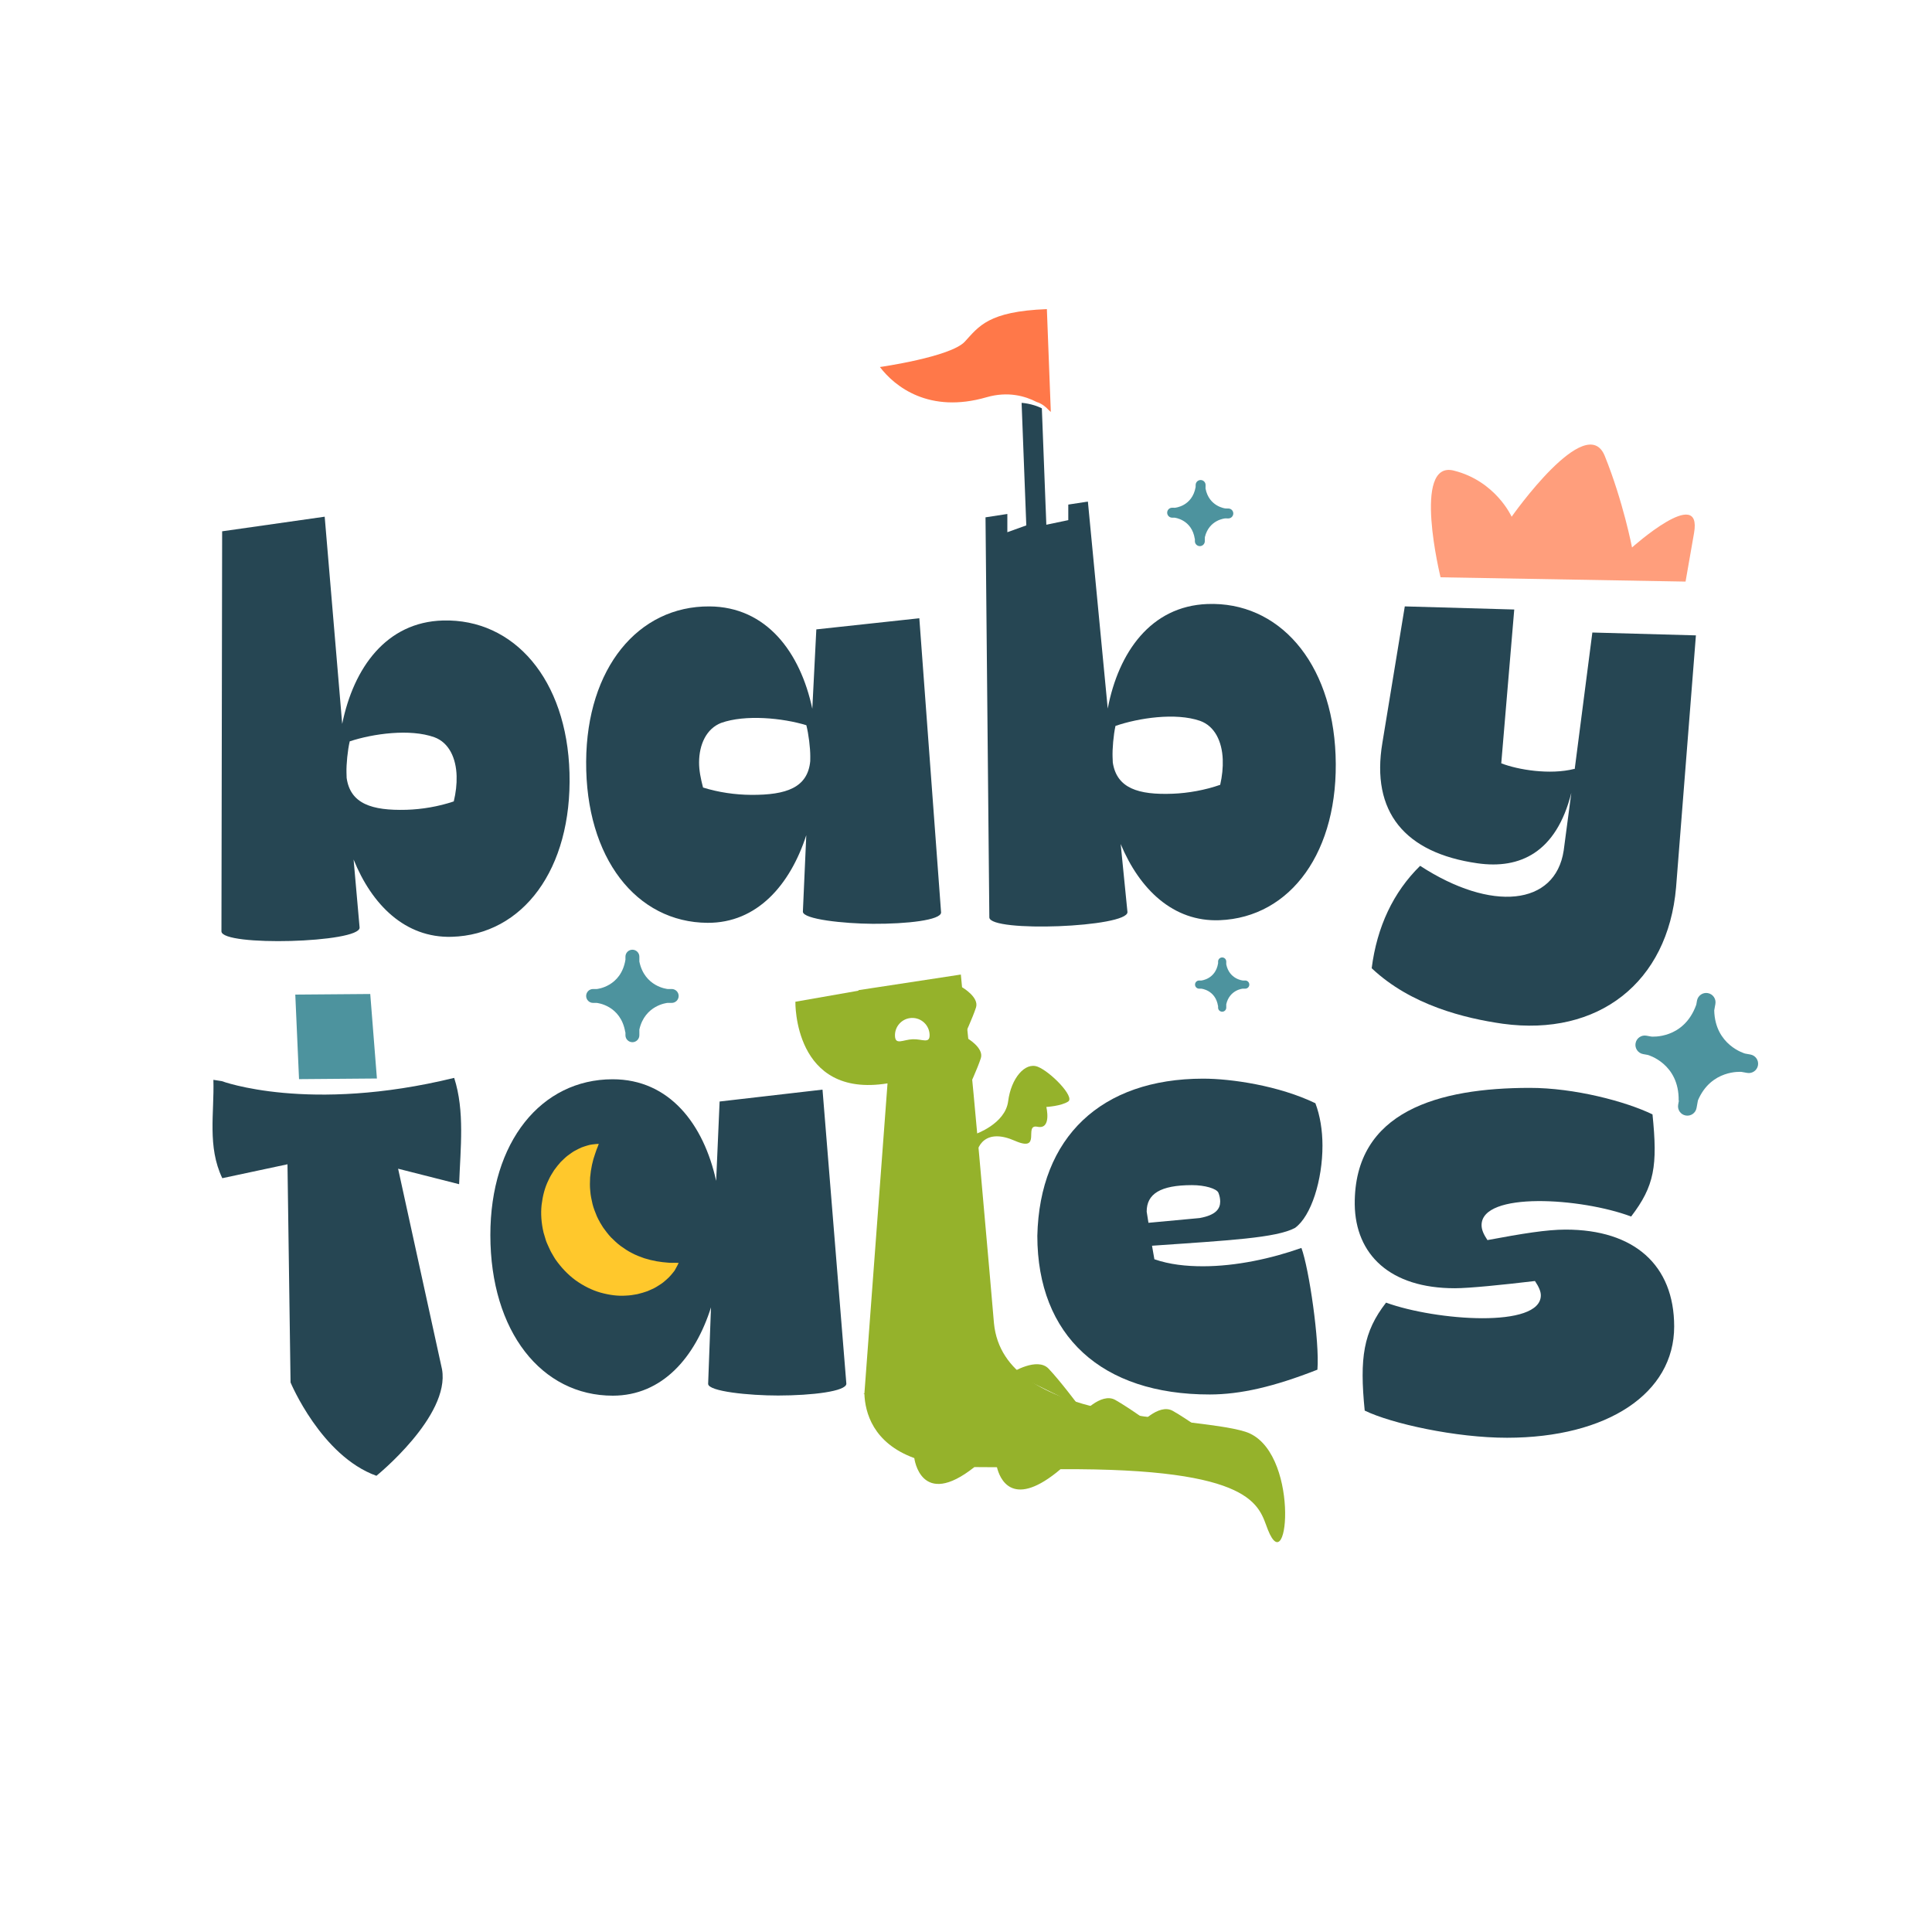
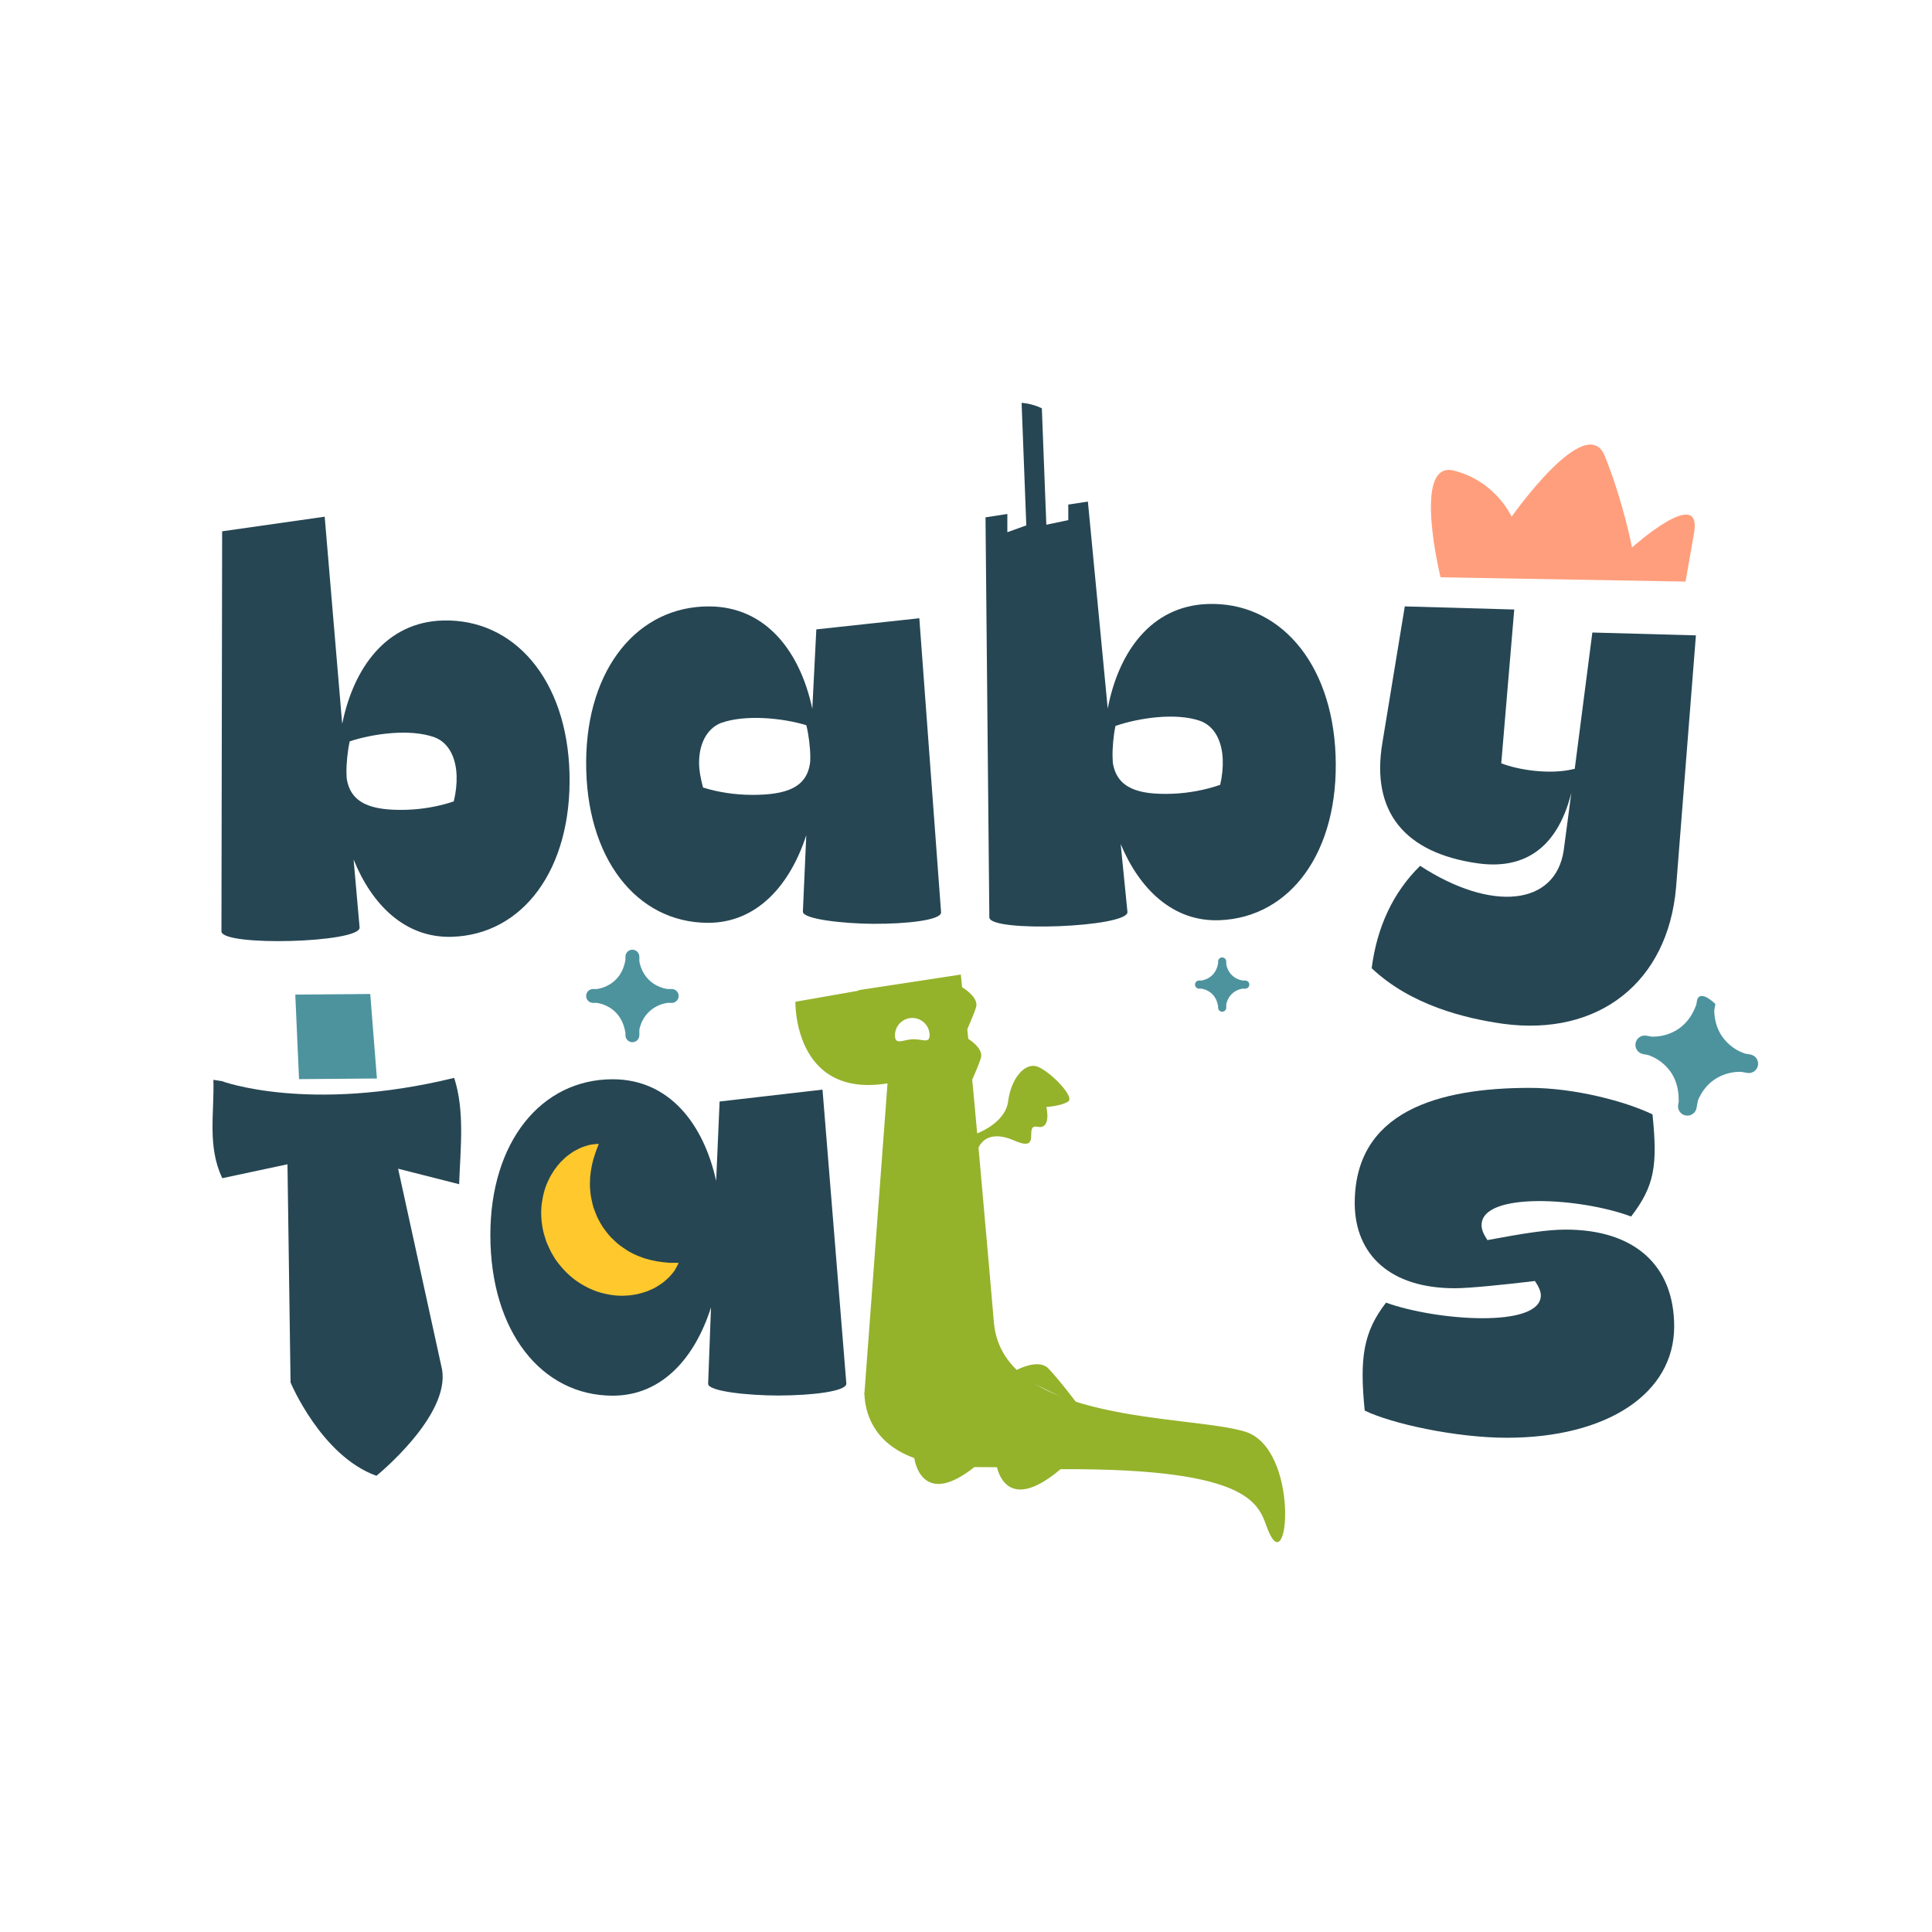
<svg xmlns="http://www.w3.org/2000/svg" width="100" height="100" viewBox="0 0 100 100" fill="none">
  <path d="M18.613 48.012L18.302 44.488C19.25 46.837 20.973 48.556 23.377 48.489C27.059 48.387 29.615 44.997 29.477 40.006C29.343 35.168 26.606 32.015 22.924 32.117C20.002 32.198 18.302 34.559 17.712 37.469L16.806 26.744L11.498 27.5L11.462 48.209C11.484 49.001 18.635 48.803 18.613 48.012ZM18.102 38.372C19.31 37.973 21.221 37.707 22.482 38.159C23.251 38.442 23.609 39.255 23.634 40.168C23.646 40.594 23.597 41.022 23.487 41.481C22.703 41.747 21.824 41.893 21.033 41.915C19.237 41.964 18.131 41.599 17.942 40.264L17.936 40.052L17.934 39.991C17.922 39.565 17.993 38.832 18.102 38.372Z" fill="#264653" />
  <path d="M36.621 47.765C39.178 47.781 40.895 45.812 41.733 43.23L41.557 47.186C41.554 47.582 43.684 47.807 45.175 47.816C46.941 47.827 48.708 47.625 48.71 47.229L47.584 32.001L42.253 32.577L42.045 36.686C41.424 33.76 39.672 31.405 36.719 31.388C33.036 31.365 30.368 34.576 30.339 39.417C30.309 44.409 32.938 47.743 36.621 47.765ZM37.322 37.419C38.574 36.97 40.521 37.164 41.736 37.537C41.855 37.994 41.942 38.725 41.94 39.151L41.938 39.395C41.808 40.764 40.71 41.153 38.883 41.142C38.061 41.138 37.179 41.011 36.389 40.762C36.27 40.304 36.181 39.878 36.184 39.452C36.189 38.538 36.56 37.718 37.322 37.419Z" fill="#264653" />
  <path d="M73.506 44.815C72.112 46.184 71.273 47.971 70.998 50.115C73.031 52.035 75.826 52.709 77.784 52.989C82.731 53.662 86.329 50.853 86.753 45.932L87.78 32.887L82.42 32.739L81.507 39.804L81.477 39.8C80.232 40.115 78.579 39.849 77.705 39.509L78.377 31.548L72.712 31.387L71.552 38.448C70.951 42.022 72.709 44.148 76.476 44.684C78.676 44.998 80.553 44.127 81.331 41.04L80.936 44.028C80.499 46.887 77.192 47.216 73.506 44.815Z" fill="#264653" />
-   <path d="M68.451 59.295C68.45 58.504 68.328 57.743 68.084 57.103C66.195 56.192 63.729 55.83 62.268 55.831C57.001 55.837 53.808 58.853 53.692 63.968C53.697 69.143 57.018 72.184 62.62 72.178C64.202 72.176 65.937 71.779 68.189 70.894C68.309 69.463 67.757 65.658 67.361 64.593C65.809 65.143 63.982 65.54 62.278 65.542C61.395 65.543 60.542 65.453 59.751 65.179L59.628 64.479C63.616 64.201 66.051 64.077 67.025 63.559C67.876 62.949 68.453 61.06 68.451 59.295ZM62.093 63.046L59.444 63.292L59.352 62.714C59.351 61.801 60.051 61.343 61.695 61.342C62.365 61.341 62.974 61.523 63.065 61.736C63.126 61.888 63.157 62.04 63.157 62.193C63.157 62.558 62.945 62.893 62.093 63.046Z" fill="#264653" />
  <path d="M81.029 63.644C80.053 63.645 78.807 63.848 76.99 64.187C76.788 63.884 76.686 63.648 76.686 63.413C76.684 61.662 81.835 61.994 84.427 62.967C85.638 61.384 85.805 60.34 85.533 57.681C84.152 57.01 81.492 56.306 79.17 56.308C74.491 56.313 70.083 57.495 70.121 62.342C70.157 64.934 71.943 66.683 75.31 66.679C76.05 66.678 77.733 66.508 79.449 66.305C79.652 66.608 79.753 66.843 79.753 67.045C79.755 68.762 74.335 68.364 71.742 67.424C70.566 68.939 70.365 70.286 70.637 73.012C72.018 73.684 75.351 74.421 78.01 74.418C83.194 74.413 86.659 72.121 86.655 68.654C86.652 65.49 84.597 63.64 81.029 63.644Z" fill="#264653" />
  <path d="M30.698 51.91C30.761 51.91 30.822 51.91 30.883 51.91C30.883 51.91 32.132 52.02 32.364 53.426H32.373C32.373 53.479 32.373 53.531 32.373 53.585C32.373 53.783 32.534 53.944 32.733 53.944C32.931 53.944 33.093 53.783 33.093 53.585C33.093 53.484 33.093 53.385 33.093 53.288C33.38 52.02 34.534 51.912 34.547 51.91C34.619 51.91 34.692 51.91 34.767 51.91C34.966 51.91 35.127 51.749 35.127 51.551C35.127 51.352 34.966 51.191 34.767 51.191C34.696 51.191 34.625 51.191 34.556 51.191C34.547 51.19 33.363 51.081 33.093 49.769C33.093 49.687 33.093 49.602 33.093 49.517C33.093 49.318 32.931 49.157 32.733 49.157C32.534 49.157 32.373 49.318 32.373 49.517C32.373 49.57 32.373 49.623 32.373 49.675C32.142 51.081 30.892 51.191 30.891 51.191C30.828 51.191 30.764 51.191 30.698 51.191C30.5 51.191 30.339 51.352 30.339 51.551C30.339 51.749 30.5 51.91 30.698 51.91Z" fill="#4D939E" />
-   <path d="M90.602 54.582C90.508 54.565 90.415 54.548 90.323 54.532C90.312 54.528 88.77 54.099 88.728 52.298C88.747 52.19 88.768 52.078 88.788 51.965C88.836 51.702 88.66 51.45 88.398 51.403C88.135 51.355 87.884 51.53 87.836 51.793C87.823 51.863 87.811 51.933 87.799 52.002C87.155 53.807 85.475 53.654 85.474 53.653C85.39 53.638 85.305 53.623 85.218 53.607C84.956 53.559 84.704 53.734 84.657 53.997C84.609 54.259 84.784 54.511 85.046 54.559C85.129 54.573 85.209 54.588 85.29 54.603C85.29 54.603 86.917 55.048 86.887 56.965L86.899 56.967C86.886 57.036 86.874 57.106 86.862 57.176C86.814 57.439 86.988 57.691 87.251 57.738C87.514 57.786 87.766 57.612 87.813 57.349C87.837 57.215 87.861 57.084 87.885 56.956C88.568 55.347 90.121 55.48 90.139 55.481C90.234 55.499 90.332 55.516 90.43 55.533C90.693 55.581 90.945 55.407 90.992 55.144C91.04 54.881 90.865 54.63 90.602 54.582Z" fill="#4D939E" />
-   <path d="M60.666 26.794C60.711 26.794 60.755 26.795 60.798 26.796C60.798 26.796 61.69 26.887 61.842 27.894L61.848 27.894C61.848 27.931 61.847 27.969 61.847 28.007C61.845 28.149 61.958 28.266 62.1 28.268C62.242 28.27 62.359 28.156 62.361 28.014C62.362 27.942 62.363 27.871 62.364 27.802C62.581 26.899 63.407 26.833 63.416 26.832C63.468 26.832 63.521 26.833 63.574 26.834C63.716 26.836 63.833 26.722 63.835 26.58C63.837 26.438 63.723 26.322 63.581 26.32C63.53 26.319 63.48 26.319 63.43 26.318C63.424 26.317 62.579 26.227 62.398 25.287C62.399 25.228 62.4 25.168 62.401 25.107C62.403 24.965 62.289 24.848 62.148 24.846C62.005 24.844 61.889 24.958 61.887 25.1C61.886 25.138 61.886 25.176 61.885 25.213C61.706 26.215 60.812 26.282 60.811 26.282C60.766 26.281 60.72 26.281 60.673 26.28C60.531 26.278 60.415 26.391 60.413 26.533C60.411 26.675 60.525 26.792 60.666 26.794Z" fill="#4D939E" />
+   <path d="M90.602 54.582C90.508 54.565 90.415 54.548 90.323 54.532C90.312 54.528 88.77 54.099 88.728 52.298C88.747 52.19 88.768 52.078 88.788 51.965C88.135 51.355 87.884 51.53 87.836 51.793C87.823 51.863 87.811 51.933 87.799 52.002C87.155 53.807 85.475 53.654 85.474 53.653C85.39 53.638 85.305 53.623 85.218 53.607C84.956 53.559 84.704 53.734 84.657 53.997C84.609 54.259 84.784 54.511 85.046 54.559C85.129 54.573 85.209 54.588 85.29 54.603C85.29 54.603 86.917 55.048 86.887 56.965L86.899 56.967C86.886 57.036 86.874 57.106 86.862 57.176C86.814 57.439 86.988 57.691 87.251 57.738C87.514 57.786 87.766 57.612 87.813 57.349C87.837 57.215 87.861 57.084 87.885 56.956C88.568 55.347 90.121 55.48 90.139 55.481C90.234 55.499 90.332 55.516 90.43 55.533C90.693 55.581 90.945 55.407 90.992 55.144C91.04 54.881 90.865 54.63 90.602 54.582Z" fill="#4D939E" />
  <path d="M63.26 49.557C63.143 49.557 63.048 49.652 63.048 49.768C63.048 49.8 63.048 49.831 63.048 49.861C62.912 50.686 62.179 50.751 62.179 50.751C62.142 50.751 62.104 50.751 62.066 50.751C61.949 50.751 61.855 50.845 61.855 50.962C61.855 51.078 61.949 51.173 62.066 51.173C62.102 51.173 62.138 51.173 62.174 51.173C62.174 51.173 62.907 51.237 63.043 52.062H63.048C63.048 52.093 63.048 52.124 63.048 52.155C63.048 52.272 63.143 52.366 63.26 52.366C63.376 52.366 63.471 52.272 63.471 52.155C63.471 52.096 63.471 52.038 63.471 51.981C63.639 51.237 64.316 51.173 64.324 51.173C64.366 51.173 64.409 51.173 64.453 51.173C64.57 51.173 64.664 51.078 64.664 50.962C64.664 50.845 64.57 50.751 64.453 50.751C64.411 50.751 64.37 50.751 64.329 50.751C64.324 50.75 63.629 50.686 63.471 49.916C63.471 49.868 63.471 49.818 63.471 49.768C63.47 49.652 63.376 49.557 63.26 49.557Z" fill="#4D939E" />
  <path d="M37.247 57.014L37.068 61.123C36.426 58.201 34.658 55.859 31.705 55.863C28.021 55.866 25.376 59.096 25.381 63.936C25.386 68.928 28.038 72.244 31.722 72.24C34.279 72.238 35.982 70.257 36.801 67.669L36.653 71.627C36.653 72.022 38.785 72.233 40.276 72.232C42.042 72.23 43.807 72.015 43.807 71.619L42.573 56.399L37.247 57.014Z" fill="#264653" />
  <path d="M35.058 65.508C35.035 65.552 35.005 65.605 34.971 65.668C34.953 65.7 34.937 65.735 34.915 65.769C34.889 65.803 34.861 65.838 34.831 65.876C34.772 65.953 34.698 66.035 34.614 66.123C34.531 66.205 34.435 66.284 34.329 66.374C34.222 66.462 34.096 66.531 33.963 66.617C33.828 66.699 33.676 66.755 33.515 66.83C33.353 66.889 33.176 66.94 32.99 66.985C32.803 67.02 32.604 67.054 32.398 67.06C31.983 67.091 31.54 67.031 31.091 66.907C30.642 66.781 30.201 66.558 29.794 66.269C29.391 65.973 29.038 65.597 28.747 65.181L28.689 65.088L28.672 65.059L28.637 65L28.569 64.882L28.534 64.823C28.523 64.806 28.512 64.784 28.494 64.747L28.402 64.55C28.346 64.422 28.273 64.276 28.243 64.161C28.205 64.04 28.167 63.92 28.135 63.8C28.02 63.314 27.982 62.821 28.034 62.357C28.09 61.895 28.202 61.461 28.388 61.089C28.471 60.9 28.579 60.729 28.682 60.569C28.794 60.413 28.909 60.27 29.025 60.141C29.155 60.02 29.266 59.902 29.392 59.808C29.523 59.717 29.634 59.627 29.756 59.562C29.88 59.498 29.99 59.438 30.097 59.393C30.208 59.352 30.309 59.318 30.401 59.292C30.578 59.232 30.742 59.232 30.838 59.216C30.938 59.206 30.992 59.207 30.992 59.207C30.992 59.207 30.973 59.258 30.938 59.354C30.902 59.447 30.846 59.574 30.797 59.739C30.772 59.817 30.744 59.903 30.714 59.997C30.693 60.095 30.665 60.19 30.641 60.292C30.597 60.499 30.563 60.721 30.544 60.948C30.533 61.179 30.526 61.41 30.552 61.644C30.567 61.874 30.619 62.104 30.67 62.323C30.724 62.543 30.811 62.75 30.893 62.952C30.92 63.001 30.942 63.051 30.964 63.1C30.987 63.158 31.008 63.169 31.024 63.207L31.047 63.257C31.047 63.261 31.059 63.279 31.073 63.3L31.108 63.358L31.18 63.475L31.216 63.532L31.221 63.541C31.347 63.715 31.474 63.885 31.621 64.042C31.777 64.195 31.937 64.353 32.12 64.488C32.303 64.619 32.496 64.754 32.704 64.856C32.91 64.968 33.127 65.05 33.346 65.126C33.563 65.194 33.782 65.247 33.99 65.284C34.093 65.3 34.193 65.311 34.291 65.328C34.386 65.337 34.473 65.346 34.552 65.353C34.717 65.374 34.876 65.359 34.971 65.362C35.071 65.363 35.127 65.368 35.127 65.368C35.127 65.368 35.105 65.419 35.058 65.508Z" fill="#FFC82C" />
  <path d="M11.478 55.959L11.045 55.892C11.097 57.622 10.723 59.347 11.506 60.983L14.88 60.263L15.039 71.555C15.039 71.555 16.622 75.358 19.483 76.387C19.483 76.387 23.308 73.297 22.879 70.875L20.606 60.492L23.764 61.294C23.832 59.434 24.063 57.507 23.508 55.791C15.965 57.634 11.478 55.959 11.478 55.959Z" fill="#264653" />
  <path d="M15.478 55.856L19.509 55.823L19.164 51.449L15.284 51.48L15.478 55.856Z" fill="#4D939E" />
  <path d="M87.244 30.103C87.244 30.103 87.244 30.103 87.684 27.587C88.123 25.071 84.473 28.337 84.473 28.337C84.473 28.337 84.018 25.965 83.063 23.601C82.107 21.236 78.242 26.746 78.242 26.746C78.242 26.746 77.422 24.9 75.246 24.357C73.072 23.815 74.563 29.881 74.563 29.881L87.244 30.103Z" fill="#FF9E7C" />
  <path d="M64.449 74.103C61.613 73.217 51.953 73.722 51.447 68.487C51.447 68.487 49.966 51.173 49.796 51.1L49.733 50.442L44.432 51.251L44.433 51.278L41.169 51.85C41.169 51.85 41.06 56.867 45.938 56.075L44.741 72.134C44.656 72.082 44.744 72.199 44.741 72.134C44.773 73.09 45.174 74.686 47.324 75.471C47.324 75.471 47.651 78.142 50.434 75.936C50.812 75.936 51.203 75.938 51.602 75.943C51.74 76.507 52.351 78.066 54.675 76.224C54.754 76.162 54.825 76.103 54.89 76.046C65.013 75.986 65.142 77.953 65.624 79.175C66.716 81.939 67.286 74.989 64.449 74.103ZM47.187 52.689C47.682 52.671 48.098 53.058 48.116 53.553C48.134 54.047 47.738 53.773 47.243 53.791C46.748 53.809 46.342 54.113 46.324 53.619C46.306 53.124 46.692 52.707 47.187 52.689Z" fill="#95B22B" />
  <path d="M49.796 51.1C49.796 51.1 50.691 51.61 50.518 52.147C50.345 52.683 49.89 53.664 49.89 53.664L49.796 51.1Z" fill="#95B22B" />
  <path d="M50.046 53.726C50.046 53.726 50.941 54.236 50.768 54.773C50.595 55.309 50.14 56.29 50.14 56.29L50.046 53.726Z" fill="#95B22B" />
  <path d="M52.366 71.048C52.366 71.048 53.683 70.225 54.272 70.839C54.86 71.453 55.837 72.759 55.837 72.759L52.366 71.048Z" fill="#95B22B" />
-   <path d="M55.963 73.216C55.963 73.216 56.981 72.044 57.724 72.459C58.466 72.874 59.782 73.837 59.782 73.837L55.963 73.216Z" fill="#95B22B" />
-   <path d="M58.94 73.782C58.94 73.782 59.958 72.61 60.701 73.025C61.443 73.44 62.759 74.403 62.759 74.403L58.94 73.782Z" fill="#95B22B" />
  <path d="M50.466 58.709C50.466 58.709 52.033 58.181 52.182 56.999C52.332 55.817 53.054 54.955 53.715 55.215C54.377 55.475 55.648 56.779 55.289 57.015C54.929 57.252 54.158 57.296 54.158 57.296C54.158 57.296 54.445 58.475 53.699 58.321C52.953 58.168 53.963 59.676 52.524 59.044C51.085 58.412 50.475 59.192 50.49 60.209C50.505 61.226 50.466 58.709 50.466 58.709Z" fill="#95B22B" />
-   <path d="M53.654 20.806C53.92 20.887 54.13 21.058 54.281 21.224C54.352 21.284 54.39 21.323 54.39 21.323L54.186 16C51.145 16.117 50.667 16.896 49.936 17.686C49.204 18.476 45.544 18.997 45.544 18.997C46.325 20.023 48.103 21.419 51.061 20.562C52.176 20.239 53.073 20.504 53.654 20.806Z" fill="#FF7849" />
  <path d="M69.129 39.079C68.941 34.242 66.168 31.121 62.487 31.264C59.567 31.378 57.893 33.759 57.336 36.675L56.309 25.961L55.294 26.117V26.922L54.158 27.16L54.125 26.297H54.124L53.926 21.134C53.403 20.875 52.878 20.852 52.878 20.852L53.121 27.194L52.14 27.547V26.603L51.01 26.777L51.208 47.486C51.239 48.276 58.388 47.998 58.357 47.207L58.006 43.687C58.981 46.025 60.723 47.724 63.126 47.63C66.807 47.487 69.324 44.068 69.129 39.079ZM63.157 40.622C62.376 40.896 61.498 41.052 60.707 41.083C58.913 41.153 57.803 40.8 57.598 39.468L57.59 39.255L57.587 39.194C57.571 38.768 57.634 38.034 57.737 37.573C58.94 37.161 60.848 36.873 62.114 37.311C62.887 37.586 63.253 38.394 63.289 39.306C63.305 39.732 63.261 40.16 63.157 40.622Z" fill="#264653" />
</svg>